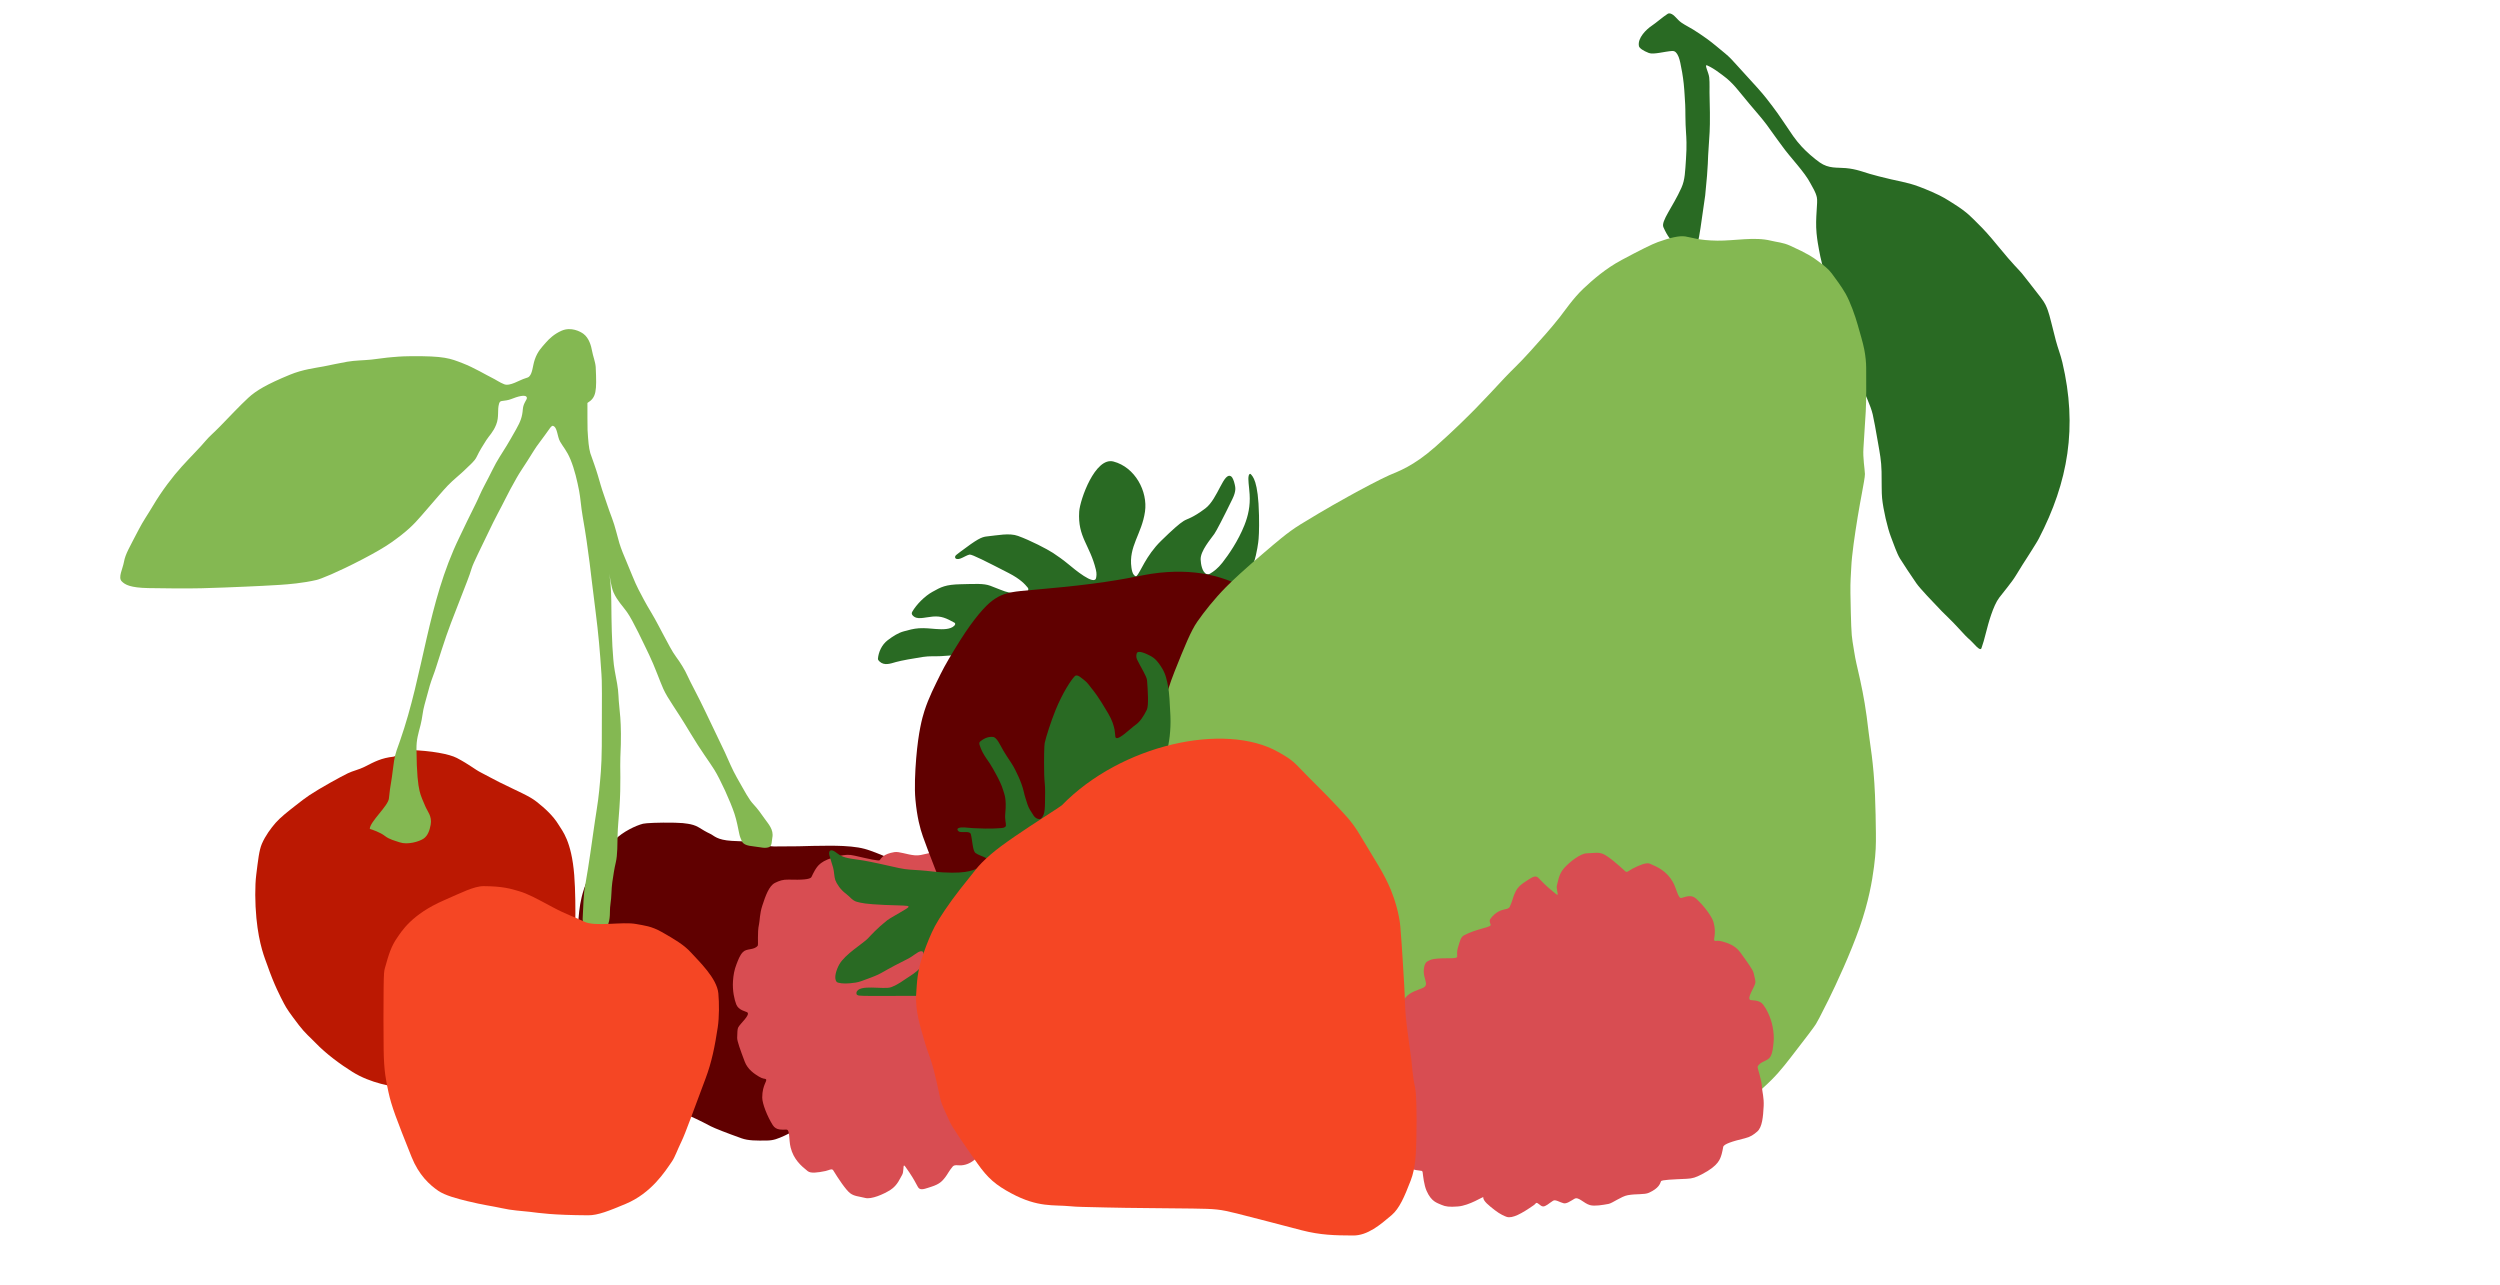
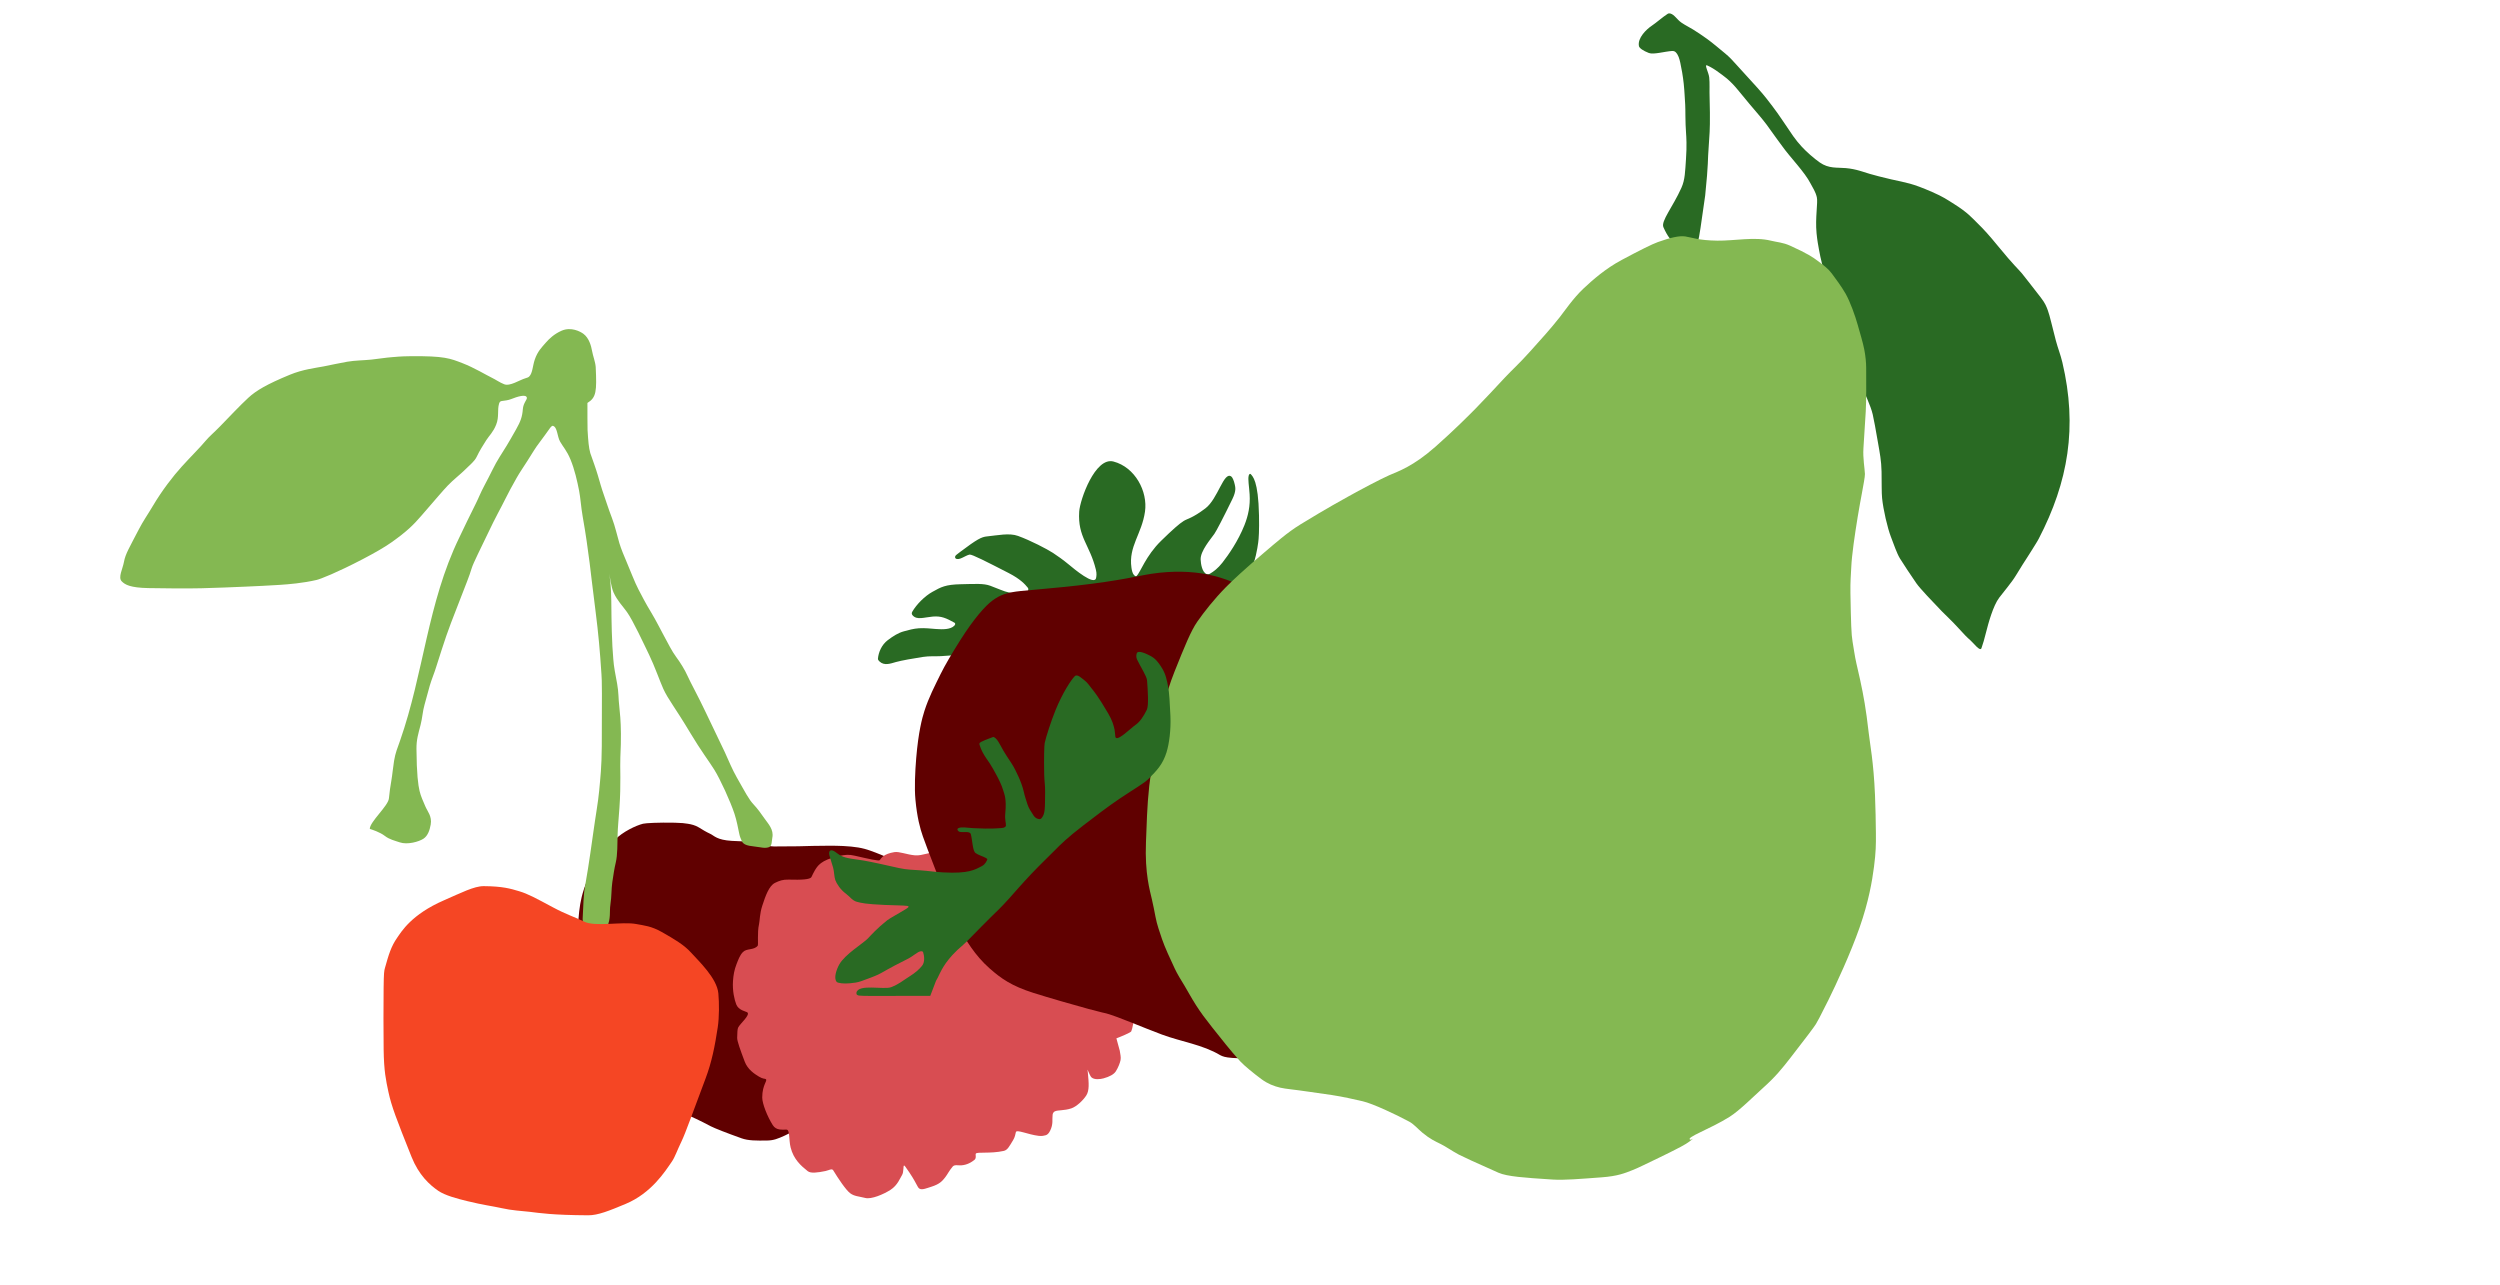
<svg xmlns="http://www.w3.org/2000/svg" width="395" height="203" viewBox="0 0 395 203" fill="none">
  <g filter="url(#filter0_g_162_892)">
    <path d="M115.636 132.858C117.436 132.965 118.411 132.965 118.431 132.965C118.543 132.943 121.266 133.75 122.277 133.74C123.288 133.729 125.145 133.729 126.134 133.713C127.124 133.698 127.242 133.669 128.443 133.653C129.643 133.637 131.86 133.594 133.217 133.668C135.063 133.768 136.247 133.938 137.606 134.438C139.132 135 140.196 135.44 140.619 135.737C140.943 135.965 141.54 136.679 142.379 138.844C142.957 140.336 143.733 142.617 144.165 143.945C144.597 145.273 144.683 145.636 144.71 146.791C144.736 147.945 144.703 149.833 144.49 151.531C144.277 153.228 143.896 154.691 143.668 155.489C143.44 156.288 143.367 156.418 142.982 157.289C142.597 158.16 141.921 159.725 141.5 160.764C141.078 161.802 140.918 162.3 140.649 162.943C140.38 163.586 140.015 164.351 139.141 165.835C138.266 167.319 136.965 169.486 136.008 170.822C134.618 172.761 134.054 173.617 133.632 173.992C132.431 175.061 130.783 175.997 129.979 176.431C129.365 176.762 128.288 177.213 126.736 177.991C125.838 178.44 124.765 179.065 124.015 179.409C122.903 179.918 122.232 180.185 121.251 180.201C119.512 180.23 118.239 180.235 117.172 179.854C114.78 179 112.892 178.258 112.291 177.945C111.941 177.763 110.588 177.02 108.646 176.174C107.859 175.831 106.493 175.266 104.217 173.584C102.983 172.672 101.685 171.525 100.914 170.849C100.142 170.173 99.891 169.986 99.678 169.732C98.873 168.774 98.212 168.131 96.979 166.696C95.089 164.494 94.309 163.216 93.941 162.476C93.244 161.071 92.768 160.257 92.213 158.109C91.954 157.104 91.645 155.628 91.473 153.448C91.301 151.267 91.191 148.465 91.283 146.909C91.422 144.54 91.552 143.223 91.897 141.763C92.087 140.961 92.447 139.784 92.903 138.898C93.626 137.495 93.963 136.877 94.769 135.768C95.573 134.662 96.405 133.478 97.168 132.679C98.363 131.428 100.498 130.422 101.602 130.149C101.997 130.052 103.971 129.933 106.623 129.988C107.722 130.011 108.176 130.076 108.662 130.151C109.21 130.236 109.846 130.381 110.438 130.746C110.993 131.089 111.491 131.406 112.243 131.757C112.834 132.034 113.251 132.716 115.636 132.858Z" fill="#600000" />
-     <path d="M54.963 122.178C55.76 121.791 56.767 121.583 57.586 121.163C59.209 120.332 60.25 119.768 62.173 119.554C63.05 119.301 63.752 118.815 64.827 118.508C68.103 118.606 70.986 119.129 72.19 119.763C74.254 120.85 74.984 121.556 76.021 122.076C76.96 122.547 77.695 122.988 78.897 123.584C82.085 125.163 83.603 125.744 84.791 126.681C86.05 127.672 87.398 128.885 88.245 130.29C88.838 131.276 90.299 132.842 90.73 138.274C90.916 140.618 90.936 143.966 90.897 145.802C90.851 147.953 90.883 149.202 90.475 150.143C89.757 151.801 88.546 154.557 87.85 155.8C87.23 156.907 85.262 160.045 83.228 162.328C82.567 163.07 81.621 163.838 80.715 164.692C79.881 165.478 78.779 166.803 75.663 168.939C73.443 170.462 71.963 171.43 71.335 171.627C70.703 171.825 67.835 172.161 64.041 171.891C62.029 171.748 58.534 171.132 55.708 169.374C53.831 168.206 51.516 166.512 49.856 164.776C49.078 163.962 48.216 163.27 47.244 161.997C45.772 160.067 45.292 159.377 44.872 158.565C44.296 157.452 43.334 155.669 42.205 152.413C41.9 151.533 40.924 149.37 40.509 145.04C40.283 142.676 40.272 139.94 40.482 138.255C40.773 135.92 40.937 134.346 41.374 133.328C41.93 132.032 42.831 130.826 43.568 129.986C44.295 129.159 45.509 128.198 46.742 127.24C47.557 126.607 48.148 126.133 48.879 125.647C50.622 124.489 53.833 122.727 54.963 122.178Z" fill="#BB1802" />
    <path d="M60.818 132.085C60.034 131.473 58.748 131.062 58.426 130.968C58.426 129.838 61.346 127.334 61.45 126.144C61.532 125.203 61.687 124.162 61.838 123.31C61.987 122.469 62.089 121.286 62.262 120.216C62.471 118.929 62.812 118.161 63.199 117.057C66.956 106.34 67.543 95.311 72.543 84.983C73.333 83.35 74.256 81.369 75.154 79.614C75.569 78.802 75.948 77.796 76.563 76.661C77.518 74.899 78.132 73.457 78.932 72.21C79.719 70.985 80.288 70.078 81.549 67.829C82.234 66.606 82.511 65.91 82.61 64.639C82.686 63.661 83.296 63.148 83.246 62.847C83.141 62.207 81.703 62.682 80.744 63.062C80.302 63.237 79.78 63.3 79.27 63.363L79.261 63.364C79.037 63.391 78.917 63.551 78.851 63.779C78.547 64.831 78.893 65.828 78.399 67.083C77.924 68.292 77.29 68.831 76.839 69.536C76.329 70.332 75.745 71.264 75.344 72.122C74.979 72.902 74.31 73.376 73.582 74.113C72.81 74.893 71.638 75.784 70.78 76.683C70.001 77.498 69.081 78.593 66.547 81.517C65.332 82.921 64.34 83.926 61.869 85.68C60.804 86.436 59.226 87.347 57.298 88.352C53.17 90.505 50.617 91.493 50.041 91.627C47.844 92.141 45.585 92.318 44.179 92.412C42.535 92.522 40.412 92.618 38.795 92.689C36.755 92.78 34.26 92.88 31.866 92.943C29.706 93 25.625 92.964 23.425 92.918C20.581 92.859 19.749 92.385 19.223 91.839C18.63 91.223 19.386 89.899 19.59 88.76C19.812 87.52 20.462 86.493 21.929 83.65C22.617 82.316 23.298 81.379 24.167 79.912C25.616 77.468 27.343 75.238 28.727 73.712C30.124 72.171 31.644 70.667 32.481 69.657C33.053 68.968 33.817 68.343 34.762 67.371C36.268 65.823 37.924 64.06 39.23 62.854C40.484 61.695 42.184 60.701 45.791 59.212C47.86 58.357 49.86 58.136 51.098 57.899C52.289 57.672 53.588 57.37 54.839 57.156C56.135 56.933 57.454 56.943 58.684 56.815C59.817 56.697 60.846 56.514 61.969 56.428C62.573 56.382 63.244 56.299 64.788 56.282C70.25 56.221 71.127 56.635 73.083 57.386C74.888 58.079 76.932 59.31 77.634 59.643C78.307 59.962 78.939 60.431 79.665 60.713C80.586 61.072 82.056 60.045 83.054 59.753L83.061 59.751C83.254 59.694 83.466 59.632 83.601 59.503C84.157 58.97 84.154 57.797 84.499 56.8C84.946 55.51 85.57 54.908 86.233 54.143C86.774 53.518 87.579 52.757 88.733 52.252C90.228 51.598 91.694 52.381 92.184 52.747C93.075 53.411 93.409 54.669 93.541 55.427C93.685 56.247 94.063 57.165 94.122 57.986C94.302 61.85 94.224 62.798 92.813 63.665C92.813 65.353 92.813 66.991 92.835 67.944C92.94 69.717 93.021 70.699 93.266 71.592C93.616 72.594 94.137 74.007 94.443 75.051C94.769 76.165 95.062 77.225 95.408 78.186C95.747 79.128 96.109 80.34 96.695 81.86C97.189 83.14 97.553 84.815 97.862 85.824C98.161 86.8 98.615 87.876 98.988 88.746C99.581 90.128 100.289 92.013 100.872 93.119C101.4 94.118 101.917 95.172 102.905 96.798C103.637 98.003 104.412 99.57 104.978 100.601C105.535 101.617 106.175 102.917 106.816 103.774C107.501 104.69 108.23 105.878 108.633 106.795C109.076 107.803 110.324 110.04 111.52 112.576C112.992 115.697 114.177 118.081 114.523 118.848C115.121 120.171 115.703 121.586 116.398 122.807C117.819 125.301 118.302 126.291 119.076 127.111C119.672 127.743 120.25 128.539 120.842 129.392C121.347 130.119 122.293 131.077 122.028 132.353C121.925 132.854 122.003 133.662 121.505 133.85C121.094 134.005 120.637 133.969 120.151 133.88C118.962 133.665 117.612 133.74 117.237 132.954C117.068 132.598 116.902 132.201 116.814 131.785C116.61 130.819 116.401 129.65 116.053 128.596C115.402 126.615 113.806 123.135 112.844 121.59C112.058 120.328 110.697 118.536 109.119 115.891C106.644 111.74 105.582 110.55 104.789 108.808C104.301 107.736 103.421 105.222 102.55 103.434C101.662 101.611 100.022 98.052 99.059 96.701C98.356 95.714 97.547 94.93 96.956 93.643C96.567 92.794 96.325 90.962 96.282 90.618C96.285 90.642 96.289 90.676 96.293 90.718C96.368 91.403 96.572 92.779 96.586 95.007C96.61 98.798 96.711 101.509 96.76 102.139C96.874 103.58 96.892 104.693 97.139 106.023C97.398 107.422 97.676 108.701 97.72 109.939C97.797 112.134 98.315 113.643 98.015 119.689C97.943 121.138 98.139 123.868 97.871 127.616C97.721 129.723 97.617 130.682 97.581 131.866C97.54 133.27 97.592 135.044 97.284 136.317C97.07 137.2 96.91 138.27 96.749 139.365C96.579 140.523 96.653 141.552 96.442 142.946C96.271 144.071 96.558 145.086 95.901 146.499C95.787 146.744 95.583 146.732 95.366 146.719L95.347 146.718C94.425 146.665 93.082 147.115 92.264 146.062C92.05 145.787 92.046 145.252 92.072 144.876C92.176 143.334 92.177 141.306 92.439 140.021C92.577 139.341 93.12 136.046 93.728 131.622C94.11 128.842 94.503 126.765 94.67 124.941C94.86 122.857 95.058 121.244 95.082 117.876C95.098 115.631 95.113 111.687 95.103 109.566C95.093 107.496 95.072 107.172 95.032 106.553L95.029 106.508C94.803 102.969 94.531 99.969 94.122 96.776C93.588 92.609 93.265 89.738 93.165 88.963C92.853 86.553 92.577 84.523 92.067 81.635C91.793 80.079 91.723 78.687 91.501 77.547C91.206 76.033 90.799 74.207 90.137 72.6C89.562 71.205 88.963 70.599 88.497 69.779C88.019 68.938 88.087 67.482 87.356 67.281C87.255 67.254 87.082 67.388 86.95 67.566C86.371 68.345 85.808 69.193 85.185 69.99C84.626 70.705 84.121 71.57 83.321 72.833C82.675 73.852 82.1 74.669 81.631 75.502C80.989 76.642 80.252 77.975 79.778 78.957C79.194 80.164 78.301 81.69 77.068 84.312C76.081 86.41 74.765 88.948 74.502 89.857C74.186 90.947 73.672 92.182 72.359 95.576C71.818 96.975 70.77 99.543 69.777 102.688C69.342 104.065 69.123 104.693 68.918 105.375C68.63 106.34 68.203 107.302 67.899 108.345C67.615 109.32 67.344 110.434 67.074 111.355C66.781 112.354 66.745 113.395 66.451 114.54C66.087 115.956 65.791 116.835 65.802 118.328C65.831 122.325 66.067 124.015 66.288 124.963C66.499 125.866 66.868 126.598 67.198 127.396C67.535 128.208 68.284 128.954 68.051 130.282C67.891 131.196 67.588 132.064 66.903 132.518C66.2 132.984 64.383 133.512 63.157 133.091C62.371 132.82 61.518 132.631 60.818 132.085Z" fill="#84B852" />
    <path d="M87.344 143.347C89.543 144.527 90.831 144.89 92.287 145.613C94.048 146.487 98.317 145.57 100.537 145.998C101.771 146.236 102.885 146.307 104.564 147.26C106.604 148.417 108.088 149.299 109.185 150.509C110.426 151.878 113.277 154.559 113.499 156.947C113.641 158.477 113.645 160.725 113.404 162.312C112.955 165.277 112.46 167.812 111.466 170.44C109.66 175.212 108.327 179.003 107.689 180.316C107.013 181.709 106.64 182.829 106.173 183.504C105.096 185.064 102.955 188.502 98.839 190.223C96.25 191.305 94.468 192.024 92.941 192.016C87.195 191.983 85.322 191.661 83.652 191.464C82.352 191.311 80.944 191.272 79.172 190.87C77.856 190.572 76.381 190.405 73.795 189.769C72.245 189.388 70.318 188.885 69.23 188.136C67.877 187.205 66.175 185.668 65.02 182.778C62.621 176.774 61.85 174.776 61.369 172.516C60.981 170.692 60.663 169.271 60.615 165.815C60.58 163.278 60.58 158.59 60.611 156.117C60.642 153.645 60.694 153.393 60.823 152.933C61.41 150.825 61.8 149.526 62.744 148.177C63.425 147.205 64.981 144.491 70.175 142.235C72.823 141.085 74.909 140 76.434 140.01C79.409 140.028 80.682 140.41 81.999 140.805L82.05 140.821C83.427 141.234 84.613 141.883 87.344 143.347Z" fill="#F54624" />
  </g>
  <g filter="url(#filter1_g_162_892)">
    <path d="M178.736 162.956C178.647 163.141 177.127 163.782 176.391 164.059C176.455 164.311 176.747 165.4 176.926 166.024C176.994 166.525 177.139 167.038 177.047 167.495C176.958 167.936 176.688 168.657 176.304 169.263C175.999 169.745 175.302 170.126 174.348 170.383C173.837 170.521 172.889 170.641 172.435 170.207C172.282 170.062 172.079 169.565 171.846 169.054C171.789 168.929 171.843 169.07 171.876 169.42L171.886 169.533C172.034 171.133 172.141 172.299 171.623 173.096C171.117 173.871 170.087 174.854 169.256 175.127C168.112 175.504 167.111 175.362 166.655 175.599C166.506 175.676 166.347 175.844 166.313 176.121C166.214 176.903 166.451 177.591 165.915 178.664C165.71 179.074 165.482 179.293 165.229 179.365C164.985 179.434 164.639 179.526 164.12 179.466C162.448 179.272 160.615 178.405 160.509 178.877C160.435 179.207 160.36 179.67 160.073 180.138C159.446 181.161 159.194 181.711 158.583 181.846C156.49 182.309 154.404 181.962 154.185 182.271C154.072 182.43 154.327 182.96 153.967 183.256C153.524 183.618 152.816 184.054 151.919 184.12C151.336 184.164 150.817 183.964 150.514 184.327C149.913 185.049 149.72 185.531 149.364 185.984L149.341 186.014C148.899 186.577 148.505 187.079 147.136 187.51C146.421 187.735 145.749 188.024 145.338 187.84C144.867 187.629 144.969 186.996 143.038 184.328C142.75 183.929 142.765 184.303 142.746 184.6C142.712 185.111 142.654 185.438 142.534 185.63C142.222 186.127 141.835 187.262 140.703 187.993C139.564 188.728 137.665 189.512 136.738 189.283C135.612 189.005 134.98 189.017 134.325 188.529C133.646 188.023 132.405 186.151 131.677 184.955C131.591 184.814 131.508 184.74 131.293 184.77C131.077 184.799 130.746 184.957 130.428 185.022C129.174 185.28 128.099 185.423 127.623 185.044C126.589 184.224 125.383 183.184 124.915 181.285C124.612 180.055 124.824 178.492 124.269 178.478C123.629 178.461 122.653 178.656 122.097 177.771C121.226 176.386 120.432 174.368 120.432 173.407C120.434 171.311 121.372 170.711 120.971 170.486C120.859 170.423 120.515 170.478 119.898 170.095L119.867 170.076C119.227 169.679 118.141 169.006 117.658 167.719C116.966 165.874 116.462 164.5 116.473 163.978C116.489 163.205 116.51 162.618 116.617 162.376C116.896 161.749 118.664 160.323 118.043 159.929C117.856 159.81 116.691 159.627 116.329 158.699C116.033 157.943 115.707 156.531 115.813 154.998C115.877 154.076 116.016 153.243 116.355 152.38C116.626 151.693 116.878 150.942 117.381 150.427C117.995 149.798 119.078 150.177 119.715 149.434C119.849 149.278 119.618 147.39 119.927 146.021C120.048 145.483 120.034 144.356 120.427 143.145C120.95 141.532 121.506 139.951 122.452 139.492C123.138 139.158 123.69 138.951 124.604 138.978C126.648 139.037 128.008 138.969 128.211 138.565C128.356 138.275 128.561 137.809 128.741 137.524C129.168 136.847 129.638 135.896 132.544 135.259C133.608 135.025 134.128 134.991 135.031 135.197C137.227 135.696 138.859 136.093 139.007 135.892C139.255 135.557 139.621 134.915 141.298 134.637C142.088 134.506 143.229 135.026 144.598 135.147C145.63 135.238 147.243 134.559 147.868 134.614C148.778 134.695 150.036 134.808 150.692 135.198C151.585 135.729 152.067 137.021 152.782 136.827C153.497 136.633 154.183 136.361 154.605 136.592C155.143 136.887 155.656 137.553 156.096 137.419C156.797 137.205 157.465 136.809 157.867 136.974C158.272 137.14 158.418 137.8 158.748 137.786C158.803 137.783 158.85 137.667 159.241 137.525C161.351 136.76 162.981 136.363 163.753 136.884C163.998 137.048 164.632 137.543 165.27 138.412C165.933 139.317 166.696 140.328 166.473 140.869C166.403 141.04 168.863 140.164 170.697 140.521C172.006 140.775 172.569 141.016 173.08 141.441C173.704 141.959 174.487 142.354 174.766 144.216C174.918 145.229 174.678 146.641 174.598 147.239C174.585 147.337 174.606 147.444 174.685 147.49C174.85 147.585 175.168 147.679 175.523 147.857C176.02 148.106 176.389 148.415 176.797 148.845C177.151 149.218 178.167 150.751 178.184 152.388C178.196 153.554 177.771 154.24 177.922 154.953C177.974 155.201 178.306 155.358 178.516 155.96C179.103 157.645 179.414 158.751 179.341 159.515C179.173 161.278 178.925 162.559 178.736 162.956Z" fill="#D84D52" />
  </g>
  <g filter="url(#filter2_g_162_892)">
    <path d="M197.435 90.519C196.117 93.162 195.267 94.832 195.261 94.844C193.714 95.165 190.04 95.029 188.546 95.328C187.052 95.628 186.403 95.839 185.008 96.153C183.612 96.467 181.533 96.873 178.734 97.655C175.934 98.438 172.519 99.564 168.169 100.61C163.82 101.657 158.708 102.722 155.568 103.06C151.36 103.514 149.66 103.616 148.663 103.671C147.711 103.723 146.887 103.632 145.834 103.793C144.356 104.019 142.391 104.365 141.564 104.6C140.688 104.848 139.74 105.217 138.983 104.533C138.817 104.382 138.7 104.241 138.716 104.059C138.801 103.076 139.289 101.881 140.273 101.14C141.127 100.498 141.918 99.993 142.811 99.749C143.546 99.549 144.326 99.322 145.19 99.266C146.137 99.205 147.103 99.324 147.903 99.384C148.949 99.463 150.183 99.469 150.768 98.872C150.909 98.729 151.027 98.509 150.788 98.377C149.536 97.687 148.739 97.299 147.38 97.419C146.016 97.539 144.9 97.991 144.218 97.253C144.072 97.096 143.992 96.911 144.135 96.661C144.804 95.491 146.115 94.187 147.297 93.527L147.351 93.497C148.687 92.75 149.383 92.361 151.793 92.309C154.083 92.26 155.405 92.16 156.45 92.545C157.852 93.061 158.572 93.432 159.387 93.606C160.421 93.827 161.582 94.101 162.212 93.68C162.328 93.603 162.411 93.471 162.444 93.323C162.478 93.175 162.501 92.994 162.406 92.875C161.954 92.308 161.204 91.482 159.358 90.534C155.946 88.782 153.551 87.553 153.192 87.624C152.515 87.757 151.509 88.639 150.992 88.231C150.902 88.16 150.878 88.004 150.933 87.877C150.988 87.75 151.111 87.647 151.682 87.219C154.384 85.195 155.052 84.842 155.933 84.754C157.632 84.585 159.459 84.173 160.843 84.674C162.841 85.398 165.431 86.75 166.373 87.361C167.04 87.793 168.01 88.48 168.881 89.205C169.691 89.879 172.934 92.609 173.183 91.309C173.241 91.008 173.304 90.643 173.147 89.995C172.196 86.08 170.249 84.862 170.514 80.822C170.635 78.972 173.026 72.154 175.932 72.922C179.348 73.825 181.372 77.637 180.907 80.853C180.398 84.381 178.293 86.335 178.766 89.675C178.828 90.109 178.918 90.579 179.179 90.866C179.297 90.995 179.468 91.119 179.565 91.03C180.173 90.47 181.024 87.82 183.465 85.441C185.294 83.657 186.312 82.757 187.034 82.306C187.626 81.937 188.372 81.892 190.444 80.329C192.459 78.809 193.34 74.427 194.542 75.287C194.724 75.417 194.95 75.901 195.09 76.544C195.192 77.013 195.347 77.556 194.709 78.866C193.291 81.778 192.198 83.879 191.868 84.353C191.303 85.166 189.646 87.052 189.702 88.407C189.732 89.122 189.94 90.425 190.653 90.706C190.793 90.761 190.96 90.766 191.194 90.631C191.757 90.305 192.436 89.796 193.135 88.904C194.116 87.652 195.61 85.509 196.621 82.976C197.221 81.473 197.554 79.919 197.441 78.115C197.356 76.751 197.145 75.76 197.296 75.144C197.354 74.907 197.523 74.793 197.628 74.923C197.906 75.267 198.81 75.896 198.922 81.406C198.972 83.818 198.884 85.126 198.796 85.723C198.648 86.716 198.408 88.567 197.435 90.519Z" fill="#296A23" />
    <path d="M174.798 160.12C176.709 160.647 180.559 162.336 183.579 163.458C186.616 164.587 190.045 165.059 192.801 166.72C193.602 167.137 194.443 167.278 200.242 167.219L200.506 167.212C202.272 167.171 203.978 167.132 205.1 167.052C206.799 166.932 209.805 166.25 213.852 164.347C217.05 162.843 219.418 161.995 221.777 159.858C223.423 158.366 224.777 156.976 225.927 153.806L225.957 153.726C226.557 152.071 227.05 150.715 227.017 148.034C226.991 145.817 226.892 141.999 226.705 139.877C226.479 137.322 226.372 136.572 225.728 134.478C225.173 132.673 224.143 129.46 222.173 125.449C220.204 121.437 217.457 116.717 215.373 113.639C212.21 108.966 210.778 107.185 210.254 106.476C202.891 96.506 196.24 89.123 183.19 90.494C181.451 90.677 180.071 91.009 178.038 91.382C176.005 91.754 173.398 92.155 170.192 92.517C166.987 92.88 163.293 93.174 161.309 93.376C159.049 93.606 158.009 93.995 156.784 94.903C155.705 95.702 153.936 97.646 151.702 101.178C150.508 103.066 149.257 105.181 148.596 106.534C147.697 108.373 146.749 110.171 146.053 112.348C145.708 113.424 145.109 115.61 144.763 119.753C144.576 122.001 144.47 124.552 144.637 126.338C144.899 129.139 145.367 130.885 145.818 132.162C146.769 134.853 148.133 138.148 148.604 139.571C148.961 140.646 149.709 143.106 151.275 146.089C152.514 148.45 154.055 150.975 156.364 153.012C158.168 154.604 159.837 155.782 163.252 156.868C165.761 157.667 169.794 158.816 171.984 159.414C174.174 160.012 174.514 160.042 174.798 160.12Z" fill="#600000" />
  </g>
  <g filter="url(#filter3_g_162_892)">
    <path d="M265.66 29.681C264.307 32.694 262.399 34.947 262.818 35.895C264.087 38.76 265.288 39.277 268.24 38.397C268.322 38.02 268.402 37.653 268.458 37.371C268.545 36.898 268.652 36.369 269.419 30.886C269.666 28.483 269.808 26.66 269.833 25.874C269.861 25.001 269.89 24.333 270.008 22.66C270.115 21.139 270.156 20.401 270.161 19.579C270.166 18.667 270.18 17.14 270.119 15.484C270.072 14.21 270.156 13.186 270.056 12.233C269.975 11.458 269.215 10.112 269.733 10.334C270.361 10.603 271.061 11.06 271.526 11.411C272.224 11.937 273.226 12.503 274.773 14.432C275.658 15.536 277.076 17.21 278.031 18.326C278.764 19.183 279.541 20.229 280.121 21.079C280.57 21.739 281.01 22.273 281.588 23.09C282.852 24.877 285.151 27.179 286.075 29.01C286.415 29.683 286.84 30.238 287.059 31.16C287.258 32 286.78 34.416 287.016 36.851C287.133 38.057 287.27 38.7 287.399 39.441C287.926 42.464 289 45.45 289.97 48.364C290.422 49.72 290.874 50.964 291.172 52.161C291.497 53.463 291.711 54.666 292.261 56.156C293.191 58.672 293.887 60.403 294.065 60.832C294.612 62.155 295.54 64.003 295.888 65.468C296.054 66.168 296.388 67.983 296.758 70.144C296.985 71.472 297.257 72.802 297.286 74.513C297.318 76.41 297.283 77.822 297.37 78.698C297.552 80.519 298.218 83.413 298.775 84.848C299.185 85.903 299.688 87.417 300.192 88.239C300.852 89.314 301.8 90.702 302.771 92.138C303.305 92.93 305.463 95.187 306.816 96.59C307.547 97.348 308.313 98.003 309.51 99.325C310.246 100.138 310.777 100.704 311.34 101.186C311.846 101.62 312.853 103.013 313.071 102.411C313.313 101.745 313.54 100.934 313.803 99.888C314.139 98.55 314.903 95.713 315.88 94.428C316.555 93.541 317.889 91.963 318.504 90.936C318.848 90.362 319.198 89.802 319.602 89.159L319.607 89.151C320.118 88.336 320.544 87.726 320.986 86.992C321.39 86.32 321.826 85.688 322.122 85.118C326.79 76.134 328.264 67.442 325.853 57.254C325.565 56.037 325.162 55.073 324.829 53.825C324.268 51.718 323.881 49.901 323.557 49.036C323.335 48.442 323.166 47.946 322.431 46.992C320.921 45.032 319.802 43.624 319.504 43.248L319.479 43.217C319.014 42.631 318.259 42.032 315.642 38.831C314.344 37.244 313.48 36.275 312.478 35.302C311.571 34.422 310.961 33.631 308.771 32.25C307.586 31.503 307.01 31.089 305.297 30.341C302.046 28.92 301.27 28.896 298.811 28.338C297.219 27.977 296.322 27.721 295.442 27.477C294.43 27.195 293.341 26.712 291.636 26.56C290.239 26.434 288.955 26.669 287.527 25.673C286.598 25.024 285.403 23.968 284.685 23.186C284.217 22.676 283.732 22.09 283.317 21.497C282.553 20.405 280.986 17.982 280.023 16.754C279.499 16.085 278.895 15.229 277.71 13.913C275.85 11.85 274.522 10.42 274.272 10.133C273.836 9.632 273.226 8.976 272.581 8.45C271.726 7.755 270.687 6.85 269.729 6.155C268.782 5.468 268.201 5.107 267.514 4.668C266.965 4.319 266.352 4.043 265.674 3.581C264.967 3.098 264.561 2.307 263.915 2.135C263.779 2.098 263.629 2.1 263.478 2.196C262.713 2.684 261.701 3.585 260.931 4.102C260.184 4.604 258.686 5.988 258.954 7.291C259.018 7.602 259.62 8.025 260.52 8.372C261.258 8.656 262.993 8.133 264.203 8.053C264.365 8.042 264.603 8.096 264.738 8.227C265.192 8.669 265.346 9.303 265.489 9.926C265.663 10.682 265.912 12.1 266.028 13.221C266.175 14.648 266.177 15.389 266.261 16.523C266.314 17.25 266.254 19.204 266.402 21.122C266.434 21.543 266.54 23.022 266.386 25.136C266.244 27.076 266.253 28.362 265.66 29.681Z" fill="#296A23" />
  </g>
  <g filter="url(#filter4_g_162_892)">
    <path d="M266.278 37.358C267.388 37.531 268.347 37.979 271.329 38.023C274.032 38.062 277.204 37.379 279.812 38.03C280.786 38.273 281.679 38.291 282.862 38.827C285.638 40.086 286.42 40.635 287.228 41.237C288.136 41.915 288.891 42.486 289.433 43.224C289.99 43.98 290.934 45.232 291.595 46.386C292.329 47.668 293.134 49.938 293.525 51.352C293.871 52.6 294.335 54.084 294.556 55.226C294.76 56.283 294.851 57.256 294.857 58.15C294.871 60.217 294.885 63.394 294.786 65.048C294.663 67.089 294.521 69.31 294.423 70.819C294.318 72.42 294.63 74.011 294.658 74.901C294.671 75.315 294.41 76.677 294.164 78.023C293.964 79.114 293.758 80.176 293.515 81.674C293.059 84.487 292.587 87.619 292.496 89.692C292.448 90.784 292.336 91.899 292.368 93.707C292.453 98.389 292.504 100.245 292.704 101.377C292.866 102.286 293.053 103.708 293.307 104.799C293.5 105.628 293.693 106.463 293.898 107.399C294.165 108.62 294.425 109.935 294.618 111.11C294.838 112.447 295.031 113.793 295.258 115.803C295.461 117.596 296.026 120.383 296.248 125.589C296.327 127.448 296.377 129.832 296.392 131.644C296.408 133.455 296.39 134.657 296.095 136.935C295.801 139.213 295.247 142.468 293.813 146.552C292.38 150.635 290.166 155.417 288.899 157.979C287.459 160.889 287.115 161.463 286.903 161.818L286.894 161.833C286.671 162.207 285.187 164.187 282.918 167.098C281.509 168.907 280.551 170.102 278.549 171.899C277.078 173.22 274.841 175.473 273.29 176.448C270.141 178.429 266.206 179.745 267.075 180.076C267.149 180.105 267.556 179.877 267.503 179.909C267.374 179.985 266.889 180.51 265.531 181.214C264.497 181.75 263.309 182.359 262.093 182.935C260.112 183.872 259.058 184.431 257.958 184.872L257.938 184.879C256.719 185.367 255.558 185.832 253.11 186.014C249.566 186.278 247.114 186.485 245.383 186.372L244.957 186.345C240.966 186.085 238.147 185.902 236.75 185.287C233.315 183.774 230.951 182.673 230.498 182.429C229.277 181.771 228.466 181.168 227.651 180.767C226.751 180.324 225.913 179.946 224.729 178.956C223.955 178.31 223.402 177.621 222.661 177.221C220.539 176.074 216.884 174.365 215.304 174C213.937 173.684 212.209 173.288 210.454 173.019C209.377 172.854 208.273 172.714 206.801 172.494C204.386 172.133 203.19 172.066 202.282 171.853C201.287 171.62 200.291 171.23 199.325 170.517C198.169 169.664 196.584 168.38 195.94 167.675C195.143 166.802 194.276 165.766 193.672 165.014C193.069 164.264 192.362 163.393 191.577 162.394C190.413 160.914 189.763 160.06 188.966 158.814C188.17 157.568 187.648 156.556 187.139 155.722C186.575 154.798 186.035 153.938 185.622 153.062C184.951 151.641 184.006 149.59 183.601 148.384C183.254 147.353 182.786 146.06 182.567 144.854C182.407 143.971 182.229 143.13 181.99 142.056C181.701 140.755 180.862 138.061 181.063 133.064C181.17 130.417 181.231 127.364 181.58 124.189C181.76 122.548 182.052 121.29 182.16 120.186C182.25 119.265 182.134 118.396 182.296 117.5C182.498 116.385 182.857 115.248 183.246 114.049C183.612 112.919 184.012 110.031 185.584 106.094C187.177 102.107 188.165 99.671 189.173 98.223C190.251 96.674 191.888 94.601 193.657 92.809C194.809 91.642 196.655 89.918 199.782 87.27C201.48 85.833 203.354 84.155 205.483 82.849C209.682 80.274 212.257 78.881 212.982 78.472C214.842 77.423 218.224 75.645 219.506 75.084C220.897 74.475 223.223 73.734 226.792 70.588C229.738 67.991 232.298 65.413 233.149 64.547C234.553 63.118 235.99 61.562 237.853 59.569C238.847 58.506 240.057 57.431 241.774 55.514C243.57 53.507 244.901 52.068 246.454 50.097C247.15 49.214 248.579 47.106 250.178 45.603C251.659 44.211 253.672 42.439 256.226 41.074C259.083 39.547 261.03 38.575 261.948 38.245C263.866 37.557 265.327 37.211 266.278 37.358Z" fill="#84B852" />
  </g>
  <g filter="url(#filter5_g_162_892)">
-     <path d="M216.633 171.24C216.67 171.04 217.985 170.021 218.63 169.559C218.501 169.334 217.932 168.367 217.595 167.816C217.397 167.354 217.122 166.9 217.092 166.438C217.063 165.99 217.138 165.227 217.354 164.544C217.525 164.001 218.106 163.451 218.968 162.95C219.43 162.681 220.323 162.315 220.879 162.61C221.066 162.709 221.394 163.132 221.755 163.56C221.843 163.664 221.753 163.543 221.63 163.216L221.591 163.111C221.028 161.616 220.618 160.526 220.916 159.624C221.206 158.746 221.953 157.529 222.692 157.046C223.709 156.381 224.722 156.251 225.105 155.902C225.229 155.789 225.34 155.586 225.302 155.31C225.193 154.535 224.782 153.938 225.025 152.766C225.117 152.318 225.282 152.047 225.51 151.911C225.729 151.781 226.043 151.6 226.565 151.52C228.245 151.261 230.26 151.606 230.239 151.125C230.225 150.789 230.177 150.324 230.334 149.8C230.679 148.651 230.78 148.057 231.341 147.765C233.26 146.765 235.385 146.543 235.517 146.189C235.586 146.006 235.198 145.565 235.473 145.186C235.809 144.72 236.386 144.114 237.243 143.812C237.8 143.616 238.358 143.67 238.558 143.24C238.956 142.388 239.018 141.874 239.247 141.345L239.261 141.311C239.545 140.653 239.798 140.067 241.02 139.289C241.657 138.884 242.237 138.428 242.687 138.496C243.201 138.573 243.267 139.207 245.847 141.253C246.232 141.559 246.12 141.204 246.061 140.914C245.96 140.415 245.931 140.086 245.998 139.87C246.172 139.31 246.252 138.119 247.165 137.117C248.083 136.109 249.73 134.852 250.694 134.825C251.864 134.792 252.478 134.613 253.243 134.907C254.038 135.213 255.737 136.678 256.76 137.632C256.881 137.744 256.98 137.793 257.183 137.707C257.385 137.622 257.667 137.382 257.959 137.235C259.115 136.655 260.125 136.232 260.689 136.468C261.911 136.981 263.358 137.657 264.311 139.355C264.928 140.454 265.131 142.009 265.676 141.875C266.303 141.721 267.205 141.275 267.978 141.976C269.19 143.073 270.491 144.798 270.742 145.72C271.289 147.73 270.531 148.555 270.981 148.664C271.106 148.695 271.428 148.551 272.13 148.754L272.164 148.764C272.892 148.975 274.127 149.332 274.935 150.438C276.091 152.024 276.942 153.208 277.068 153.711C277.254 154.457 277.388 155.026 277.346 155.286C277.238 155.962 275.887 157.799 276.596 158.012C276.81 158.076 277.993 157.943 278.589 158.736C279.075 159.383 279.762 160.651 280.059 162.149C280.238 163.051 280.321 163.886 280.215 164.805C280.131 165.535 280.082 166.323 279.726 166.95C279.291 167.717 278.137 167.641 277.71 168.523C277.62 168.708 278.339 170.458 278.396 171.853C278.418 172.401 278.727 173.479 278.661 174.745C278.572 176.431 278.443 178.095 277.641 178.787C277.06 179.289 276.576 179.634 275.678 179.852C273.669 180.338 272.361 180.766 272.269 181.207C272.203 181.523 272.126 182.024 272.025 182.346C271.785 183.109 271.576 184.146 268.91 185.529C267.933 186.036 267.434 186.207 266.5 186.25C264.229 186.355 262.535 186.408 262.442 186.64C262.288 187.027 262.099 187.741 260.538 188.453C259.801 188.788 258.553 188.593 257.186 188.841C256.156 189.027 254.762 190.108 254.138 190.221C253.229 190.385 251.974 190.611 251.232 190.411C250.222 190.139 249.414 189.028 248.769 189.404C248.122 189.78 247.524 190.224 247.053 190.114C246.451 189.974 245.776 189.472 245.382 189.718C244.755 190.109 244.207 190.666 243.773 190.615C243.334 190.563 243.019 189.969 242.701 190.07C242.648 190.087 242.632 190.212 242.288 190.452C240.431 191.746 238.946 192.56 238.057 192.266C237.776 192.173 237.028 191.867 236.179 191.203C235.296 190.511 234.287 189.744 234.363 189.167C234.387 188.983 232.218 190.477 230.336 190.623C228.994 190.727 228.382 190.645 227.772 190.373C227.028 190.042 226.162 189.872 225.403 188.16C224.99 187.228 224.854 185.811 224.776 185.216C224.764 185.118 224.715 185.021 224.626 184.998C224.44 184.95 224.105 184.945 223.712 184.869C223.163 184.762 222.723 184.563 222.213 184.26C221.769 183.996 220.378 182.795 219.934 181.23C219.617 180.115 219.852 179.344 219.518 178.7C219.403 178.477 219.038 178.414 218.676 177.892C217.663 176.432 217.071 175.453 216.942 174.702C216.645 172.966 216.552 171.672 216.633 171.24Z" fill="#D84D52" />
-   </g>
+     </g>
  <g filter="url(#filter6_g_162_892)">
-     <path d="M141.004 157.353C144.613 157.342 146.962 157.342 146.984 157.342L147.889 154.969C147.968 154.838 148.044 154.712 148.149 154.5C148.254 154.288 148.384 153.999 148.491 153.79C148.805 153.205 149.547 151.49 152.167 149.299C152.81 148.761 154.352 147.083 156.565 144.901C157.502 143.977 158.15 143.403 159.449 141.951C160.325 140.971 161.59 139.507 162.994 138.029C164.398 136.551 165.908 135.115 166.699 134.309C167.612 133.379 168.582 132.41 171.16 130.42C172.821 129.138 175.17 127.349 176.843 126.228C179.385 124.523 180.782 123.758 181.482 123.049C182.774 121.739 183.712 120.783 184.306 118.887C184.732 117.526 185.023 115.324 184.928 113.121C184.847 111.249 184.736 109.366 184.571 108.528C184.376 107.545 184.22 106.596 183.623 105.61C182.839 104.316 182.316 103.923 181.765 103.628C181.161 103.305 179.797 102.654 179.607 103.229C179.538 103.438 179.477 103.825 179.652 104.197C180.189 105.338 181.186 106.833 181.237 107.513C181.355 109.092 181.515 111.503 181.2 112.14C180.698 113.153 180.123 114.055 179.384 114.553C178.734 114.99 176.39 117.352 176.228 116.404C176.159 116 176.166 115.571 176.102 115.282C175.942 114.563 175.748 113.839 175.097 112.727C173.549 110.082 172.916 109.321 172.543 108.854C172.145 108.355 171.805 107.836 171.371 107.515C170.92 107.182 170.219 106.436 169.817 106.836C169.259 107.392 167.904 109.419 166.764 112.23C166.038 114.018 165.273 116.423 165.066 117.374C164.988 117.732 164.927 119.704 164.984 122.38C165.007 123.464 165.143 124.023 165.129 125.083C165.096 127.703 165.166 128.527 164.578 129.25C164.454 129.401 164.321 129.433 164.187 129.419C163.922 129.39 163.565 129.254 163.317 128.875L163.309 128.862C162.849 128.161 162.525 127.666 162.345 127.102C162.13 126.428 161.894 125.733 161.756 125.09C161.611 124.412 161.252 123.409 160.865 122.59C160.57 121.964 160.277 121.304 159.792 120.566C159.274 119.78 158.86 119.167 158.525 118.59C158.034 117.744 157.521 116.521 156.919 116.443C156.325 116.367 155.648 116.534 154.928 117.11C154.774 117.233 154.684 117.337 154.761 117.655C154.839 117.974 155.063 118.498 155.23 118.819C155.624 119.573 156.045 120.099 156.373 120.6C156.759 121.19 157.092 121.815 157.405 122.389C157.821 123.152 158.265 124.052 158.486 124.815C158.689 125.514 159.06 126.135 158.832 128.558C158.74 129.532 158.967 130.035 158.936 130.468C158.93 130.556 158.798 130.689 158.652 130.752C158.38 130.87 156.463 131.003 153.771 130.849C152.599 130.782 151.964 130.612 151.437 130.842C151.248 130.925 151.25 131.077 151.32 131.193C151.39 131.31 151.519 131.407 151.668 131.437C152.277 131.562 153.247 131.274 153.389 131.797C153.648 132.754 153.667 134.444 154.136 134.779C154.62 135.125 155.265 135.275 155.778 135.56C155.897 135.626 156.03 135.733 155.987 135.821C155.892 136.013 155.704 136.548 155.133 136.844C154.029 137.417 153.064 138.061 149.021 137.838C147.565 137.757 146.907 137.62 145.408 137.509C144.418 137.436 143.282 137.431 142.036 137.15C139.674 136.618 137.783 136.196 136.473 135.967C135.277 135.758 133.774 135.675 132.874 135.21C132.21 134.867 131.633 134.155 131.173 134.398C131.077 134.449 131.027 134.57 131.009 134.7C130.991 134.829 130.998 134.965 131.047 135.15C131.259 135.945 131.469 136.491 131.635 137.095C131.811 137.737 131.79 138.502 131.979 139.051C132.173 139.61 132.806 140.585 133.64 141.193C134.24 141.629 134.67 142.301 135.388 142.488L135.393 142.489C136.121 142.679 136.752 142.844 139.777 142.981C141.461 143.058 142.65 143.045 143.295 143.126C143.56 143.159 143.724 143.258 143.251 143.552C141.795 144.455 140.594 145.074 140.158 145.42C138.595 146.658 137.66 147.714 137.13 148.271C136.405 149.034 133.502 150.777 132.602 152.389C132.204 153.103 131.658 154.543 132.204 155.143C132.388 155.344 133.374 155.456 134.295 155.358C134.868 155.297 135.455 155.252 136.114 155.009C137.114 154.641 138.155 154.269 138.789 153.965C139.545 153.602 140.206 153.105 143.315 151.558C144.418 151.009 144.935 150.364 145.499 150.3C145.629 150.286 145.808 150.316 145.851 150.442C146.058 151.06 146.14 152.032 145.686 152.596C145.241 153.148 144.608 153.701 143.789 154.218C142.496 155.035 142.063 155.484 140.789 155.977C139.674 156.409 135.625 155.414 135.318 156.829C135.291 156.952 135.322 157.093 135.407 157.176C135.492 157.259 135.628 157.288 135.77 157.306C136.338 157.377 138.515 157.361 141.004 157.353Z" fill="#296A23" />
-     <path d="M160.398 132.117C163.162 130.211 167.567 127.445 167.769 127.238C177.144 117.607 193.514 114.053 201.93 118.799C202.835 119.31 203.934 119.881 205.045 121.04C207.396 123.492 209.295 125.292 210.639 126.735C212.405 128.632 213.511 129.632 214.881 131.937C217.461 136.28 218.633 137.91 219.747 140.585C220.387 142.121 221.091 144.484 221.251 146.398C221.556 150.056 221.694 152.996 221.863 155.585C221.975 157.294 221.983 159.37 222.13 160.78C222.388 163.257 222.754 165.569 222.971 167.232C223.106 168.268 223.165 169.984 223.591 171.861C223.764 172.62 223.885 175.767 223.785 179.956C223.732 182.191 223.67 184.509 222.891 186.523C221.885 189.125 221.106 190.947 219.863 192.004C218.062 193.536 216.076 195.22 213.804 195.209C210.897 195.194 208.677 195.159 205.635 194.376C202.96 193.688 198.136 192.398 195.417 191.727C192.698 191.055 192.101 191.005 188.422 190.95C184.744 190.894 178.183 190.875 174.777 190.782C171.125 190.683 170.312 190.707 169.069 190.584C166.474 190.327 164.048 190.835 159.778 188.544C157.33 187.231 156.068 186.159 154.4 183.781C152.12 180.532 150.497 178.172 150.063 177.231C149.414 175.824 148.773 174.532 148.568 173.613C148.281 172.326 147.751 169.548 147.064 167.466C146.742 166.487 146.383 165.67 146.013 164.311C145.509 162.456 144.54 159.827 144.768 156.864C144.888 155.305 144.886 153.49 145.876 150.718C146.464 149.07 147.017 147.664 147.717 146.333C148.382 145.071 150.012 142.645 151.706 140.482C152.661 139.263 153.514 138.227 154.117 137.454C154.656 136.764 155.39 135.984 156.546 134.992C157.599 134.09 158.724 133.27 160.398 132.117Z" fill="#F54624" />
+     <path d="M141.004 157.353C144.613 157.342 146.962 157.342 146.984 157.342L147.889 154.969C147.968 154.838 148.044 154.712 148.149 154.5C148.254 154.288 148.384 153.999 148.491 153.79C148.805 153.205 149.547 151.49 152.167 149.299C152.81 148.761 154.352 147.083 156.565 144.901C157.502 143.977 158.15 143.403 159.449 141.951C160.325 140.971 161.59 139.507 162.994 138.029C164.398 136.551 165.908 135.115 166.699 134.309C167.612 133.379 168.582 132.41 171.16 130.42C172.821 129.138 175.17 127.349 176.843 126.228C179.385 124.523 180.782 123.758 181.482 123.049C182.774 121.739 183.712 120.783 184.306 118.887C184.732 117.526 185.023 115.324 184.928 113.121C184.847 111.249 184.736 109.366 184.571 108.528C184.376 107.545 184.22 106.596 183.623 105.61C182.839 104.316 182.316 103.923 181.765 103.628C181.161 103.305 179.797 102.654 179.607 103.229C179.538 103.438 179.477 103.825 179.652 104.197C180.189 105.338 181.186 106.833 181.237 107.513C181.355 109.092 181.515 111.503 181.2 112.14C180.698 113.153 180.123 114.055 179.384 114.553C178.734 114.99 176.39 117.352 176.228 116.404C176.159 116 176.166 115.571 176.102 115.282C175.942 114.563 175.748 113.839 175.097 112.727C173.549 110.082 172.916 109.321 172.543 108.854C172.145 108.355 171.805 107.836 171.371 107.515C170.92 107.182 170.219 106.436 169.817 106.836C169.259 107.392 167.904 109.419 166.764 112.23C166.038 114.018 165.273 116.423 165.066 117.374C164.988 117.732 164.927 119.704 164.984 122.38C165.007 123.464 165.143 124.023 165.129 125.083C165.096 127.703 165.166 128.527 164.578 129.25C164.454 129.401 164.321 129.433 164.187 129.419C163.922 129.39 163.565 129.254 163.317 128.875L163.309 128.862C162.849 128.161 162.525 127.666 162.345 127.102C162.13 126.428 161.894 125.733 161.756 125.09C161.611 124.412 161.252 123.409 160.865 122.59C160.57 121.964 160.277 121.304 159.792 120.566C159.274 119.78 158.86 119.167 158.525 118.59C158.034 117.744 157.521 116.521 156.919 116.443C154.774 117.233 154.684 117.337 154.761 117.655C154.839 117.974 155.063 118.498 155.23 118.819C155.624 119.573 156.045 120.099 156.373 120.6C156.759 121.19 157.092 121.815 157.405 122.389C157.821 123.152 158.265 124.052 158.486 124.815C158.689 125.514 159.06 126.135 158.832 128.558C158.74 129.532 158.967 130.035 158.936 130.468C158.93 130.556 158.798 130.689 158.652 130.752C158.38 130.87 156.463 131.003 153.771 130.849C152.599 130.782 151.964 130.612 151.437 130.842C151.248 130.925 151.25 131.077 151.32 131.193C151.39 131.31 151.519 131.407 151.668 131.437C152.277 131.562 153.247 131.274 153.389 131.797C153.648 132.754 153.667 134.444 154.136 134.779C154.62 135.125 155.265 135.275 155.778 135.56C155.897 135.626 156.03 135.733 155.987 135.821C155.892 136.013 155.704 136.548 155.133 136.844C154.029 137.417 153.064 138.061 149.021 137.838C147.565 137.757 146.907 137.62 145.408 137.509C144.418 137.436 143.282 137.431 142.036 137.15C139.674 136.618 137.783 136.196 136.473 135.967C135.277 135.758 133.774 135.675 132.874 135.21C132.21 134.867 131.633 134.155 131.173 134.398C131.077 134.449 131.027 134.57 131.009 134.7C130.991 134.829 130.998 134.965 131.047 135.15C131.259 135.945 131.469 136.491 131.635 137.095C131.811 137.737 131.79 138.502 131.979 139.051C132.173 139.61 132.806 140.585 133.64 141.193C134.24 141.629 134.67 142.301 135.388 142.488L135.393 142.489C136.121 142.679 136.752 142.844 139.777 142.981C141.461 143.058 142.65 143.045 143.295 143.126C143.56 143.159 143.724 143.258 143.251 143.552C141.795 144.455 140.594 145.074 140.158 145.42C138.595 146.658 137.66 147.714 137.13 148.271C136.405 149.034 133.502 150.777 132.602 152.389C132.204 153.103 131.658 154.543 132.204 155.143C132.388 155.344 133.374 155.456 134.295 155.358C134.868 155.297 135.455 155.252 136.114 155.009C137.114 154.641 138.155 154.269 138.789 153.965C139.545 153.602 140.206 153.105 143.315 151.558C144.418 151.009 144.935 150.364 145.499 150.3C145.629 150.286 145.808 150.316 145.851 150.442C146.058 151.06 146.14 152.032 145.686 152.596C145.241 153.148 144.608 153.701 143.789 154.218C142.496 155.035 142.063 155.484 140.789 155.977C139.674 156.409 135.625 155.414 135.318 156.829C135.291 156.952 135.322 157.093 135.407 157.176C135.492 157.259 135.628 157.288 135.77 157.306C136.338 157.377 138.515 157.361 141.004 157.353Z" fill="#296A23" />
  </g>
  <defs>
    <filter id="filter0_g_162_892" x="17.5" y="50.5" width="128.717" height="143.016" filterUnits="userSpaceOnUse" color-interpolation-filters="sRGB">
      <feFlood flood-opacity="0" result="BackgroundImageFix" />
      <feBlend mode="normal" in="SourceGraphic" in2="BackgroundImageFix" result="shape" />
      <feTurbulence type="fractalNoise" baseFrequency="0.222 0.222" numOctaves="3" seed="8268" />
      <feDisplacementMap in="shape" scale="3" xChannelSelector="R" yChannelSelector="G" result="displacedImage" width="100%" height="100%" />
      <feMerge result="effect1_texture_162_892">
        <feMergeNode in="displacedImage" />
      </feMerge>
    </filter>
    <filter id="filter1_g_162_892" x="114.381" y="133.2" width="66.381" height="57.535" filterUnits="userSpaceOnUse" color-interpolation-filters="sRGB">
      <feFlood flood-opacity="0" result="BackgroundImageFix" />
      <feBlend mode="normal" in="SourceGraphic" in2="BackgroundImageFix" result="shape" />
      <feTurbulence type="fractalNoise" baseFrequency="0.252 0.252" numOctaves="3" seed="706" />
      <feDisplacementMap in="shape" scale="2.822" xChannelSelector="R" yChannelSelector="G" result="displacedImage" width="100%" height="100%" />
      <feMerge result="effect1_texture_162_892">
        <feMergeNode in="displacedImage" />
      </feMerge>
    </filter>
    <filter id="filter2_g_162_892" x="137.006" y="71.154" width="91.721" height="97.785" filterUnits="userSpaceOnUse" color-interpolation-filters="sRGB">
      <feFlood flood-opacity="0" result="BackgroundImageFix" />
      <feBlend mode="normal" in="SourceGraphic" in2="BackgroundImageFix" result="shape" />
      <feTurbulence type="fractalNoise" baseFrequency="0.209 0.209" numOctaves="3" seed="706" />
      <feDisplacementMap in="shape" scale="3.416" xChannelSelector="R" yChannelSelector="G" result="displacedImage" width="100%" height="100%" />
      <feMerge result="effect1_texture_162_892">
        <feMergeNode in="displacedImage" />
      </feMerge>
    </filter>
    <filter id="filter3_g_162_892" x="257.334" y="0.525" width="71.25" height="103.622" filterUnits="userSpaceOnUse" color-interpolation-filters="sRGB">
      <feFlood flood-opacity="0" result="BackgroundImageFix" />
      <feBlend mode="normal" in="SourceGraphic" in2="BackgroundImageFix" result="shape" />
      <feTurbulence type="fractalNoise" baseFrequency="0.224 0.224" numOctaves="3" seed="706" />
      <feDisplacementMap in="shape" scale="3.175" xChannelSelector="R" yChannelSelector="G" result="displacedImage" width="100%" height="100%" />
      <feMerge result="effect1_texture_162_892">
        <feMergeNode in="displacedImage" />
      </feMerge>
    </filter>
    <filter id="filter4_g_162_892" x="179.445" y="35.737" width="118.538" height="152.254" filterUnits="userSpaceOnUse" color-interpolation-filters="sRGB">
      <feFlood flood-opacity="0" result="BackgroundImageFix" />
      <feBlend mode="normal" in="SourceGraphic" in2="BackgroundImageFix" result="shape" />
      <feTurbulence type="fractalNoise" baseFrequency="0.224 0.224" numOctaves="3" seed="706" />
      <feDisplacementMap in="shape" scale="3.175" xChannelSelector="R" yChannelSelector="G" result="displacedImage" width="100%" height="100%" />
      <feMerge result="effect1_texture_162_892">
        <feMergeNode in="displacedImage" />
      </feMerge>
    </filter>
    <filter id="filter5_g_162_892" x="215.19" y="133.327" width="66.486" height="60.413" filterUnits="userSpaceOnUse" color-interpolation-filters="sRGB">
      <feFlood flood-opacity="0" result="BackgroundImageFix" />
      <feBlend mode="normal" in="SourceGraphic" in2="BackgroundImageFix" result="shape" />
      <feTurbulence type="fractalNoise" baseFrequency="0.252 0.252" numOctaves="3" seed="706" />
      <feDisplacementMap in="shape" scale="2.828" xChannelSelector="R" yChannelSelector="G" result="displacedImage" width="100%" height="100%" />
      <feMerge result="effect1_texture_162_892">
        <feMergeNode in="displacedImage" />
      </feMerge>
    </filter>
    <filter id="filter6_g_162_892" x="129.292" y="101.292" width="96.237" height="95.625" filterUnits="userSpaceOnUse" color-interpolation-filters="sRGB">
      <feFlood flood-opacity="0" result="BackgroundImageFix" />
      <feBlend mode="normal" in="SourceGraphic" in2="BackgroundImageFix" result="shape" />
      <feTurbulence type="fractalNoise" baseFrequency="0.209 0.209" numOctaves="3" seed="706" />
      <feDisplacementMap in="shape" scale="3.416" xChannelSelector="R" yChannelSelector="G" result="displacedImage" width="100%" height="100%" />
      <feMerge result="effect1_texture_162_892">
        <feMergeNode in="displacedImage" />
      </feMerge>
    </filter>
  </defs>
</svg>